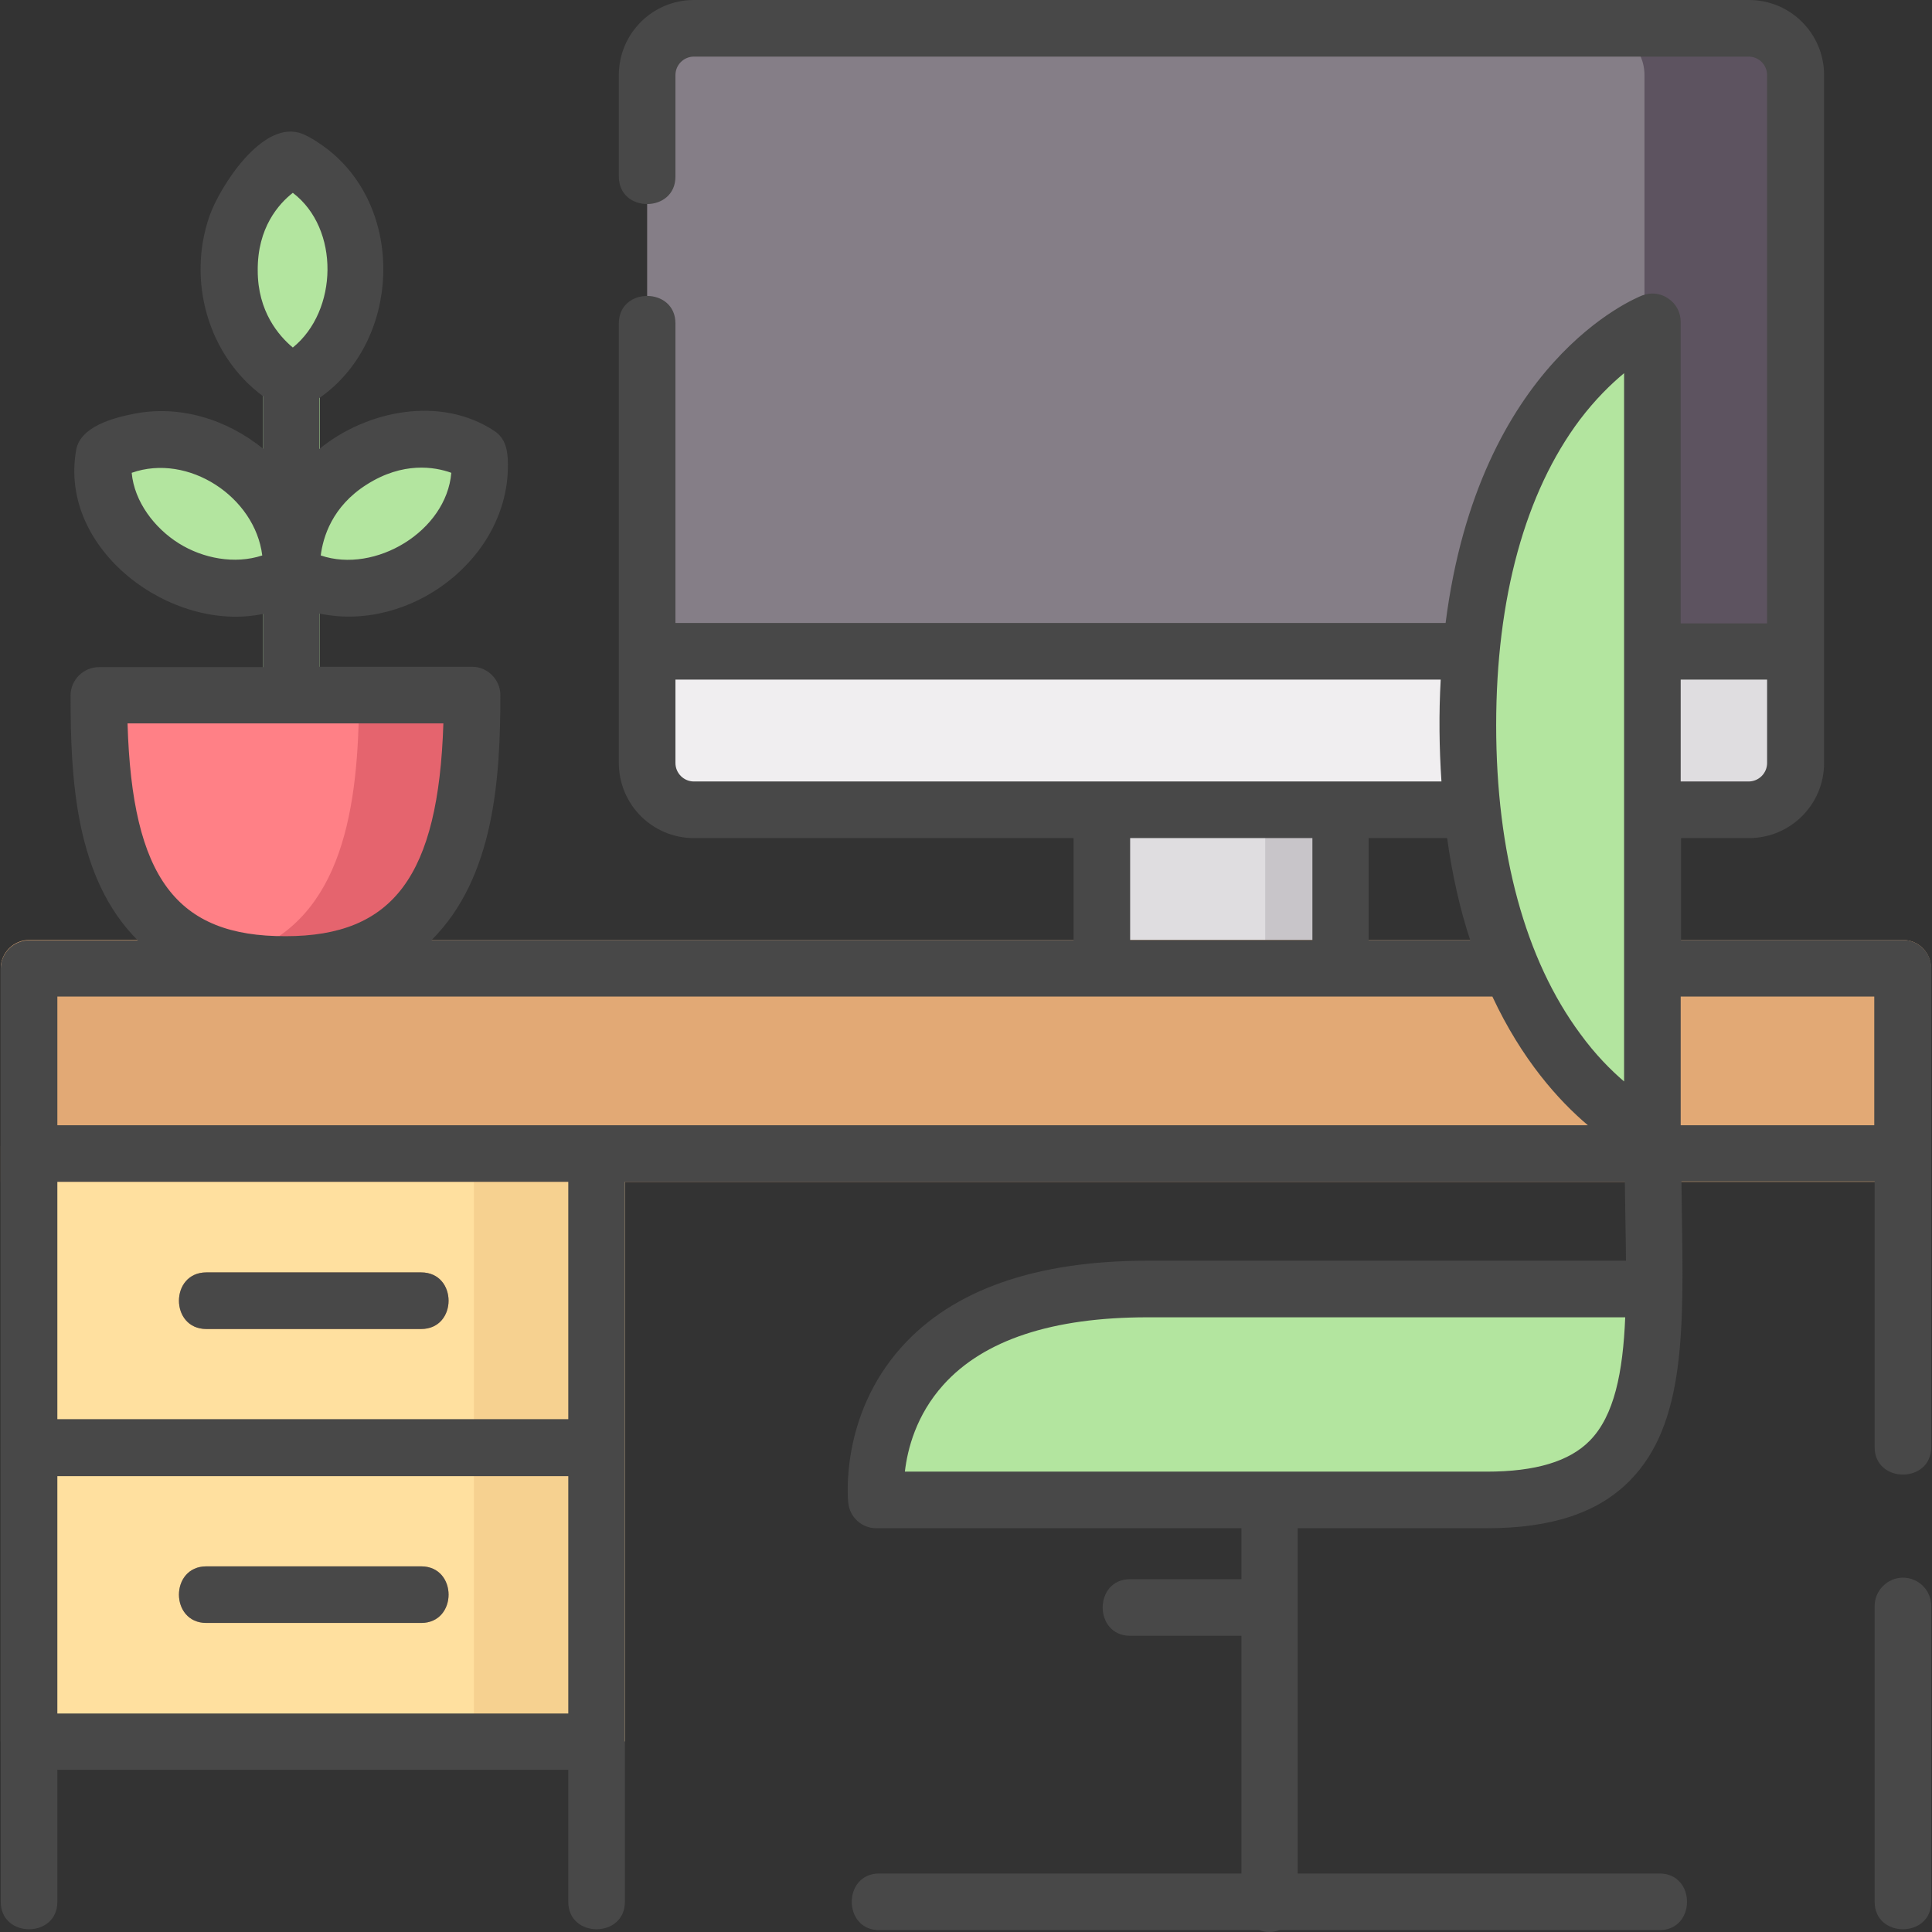
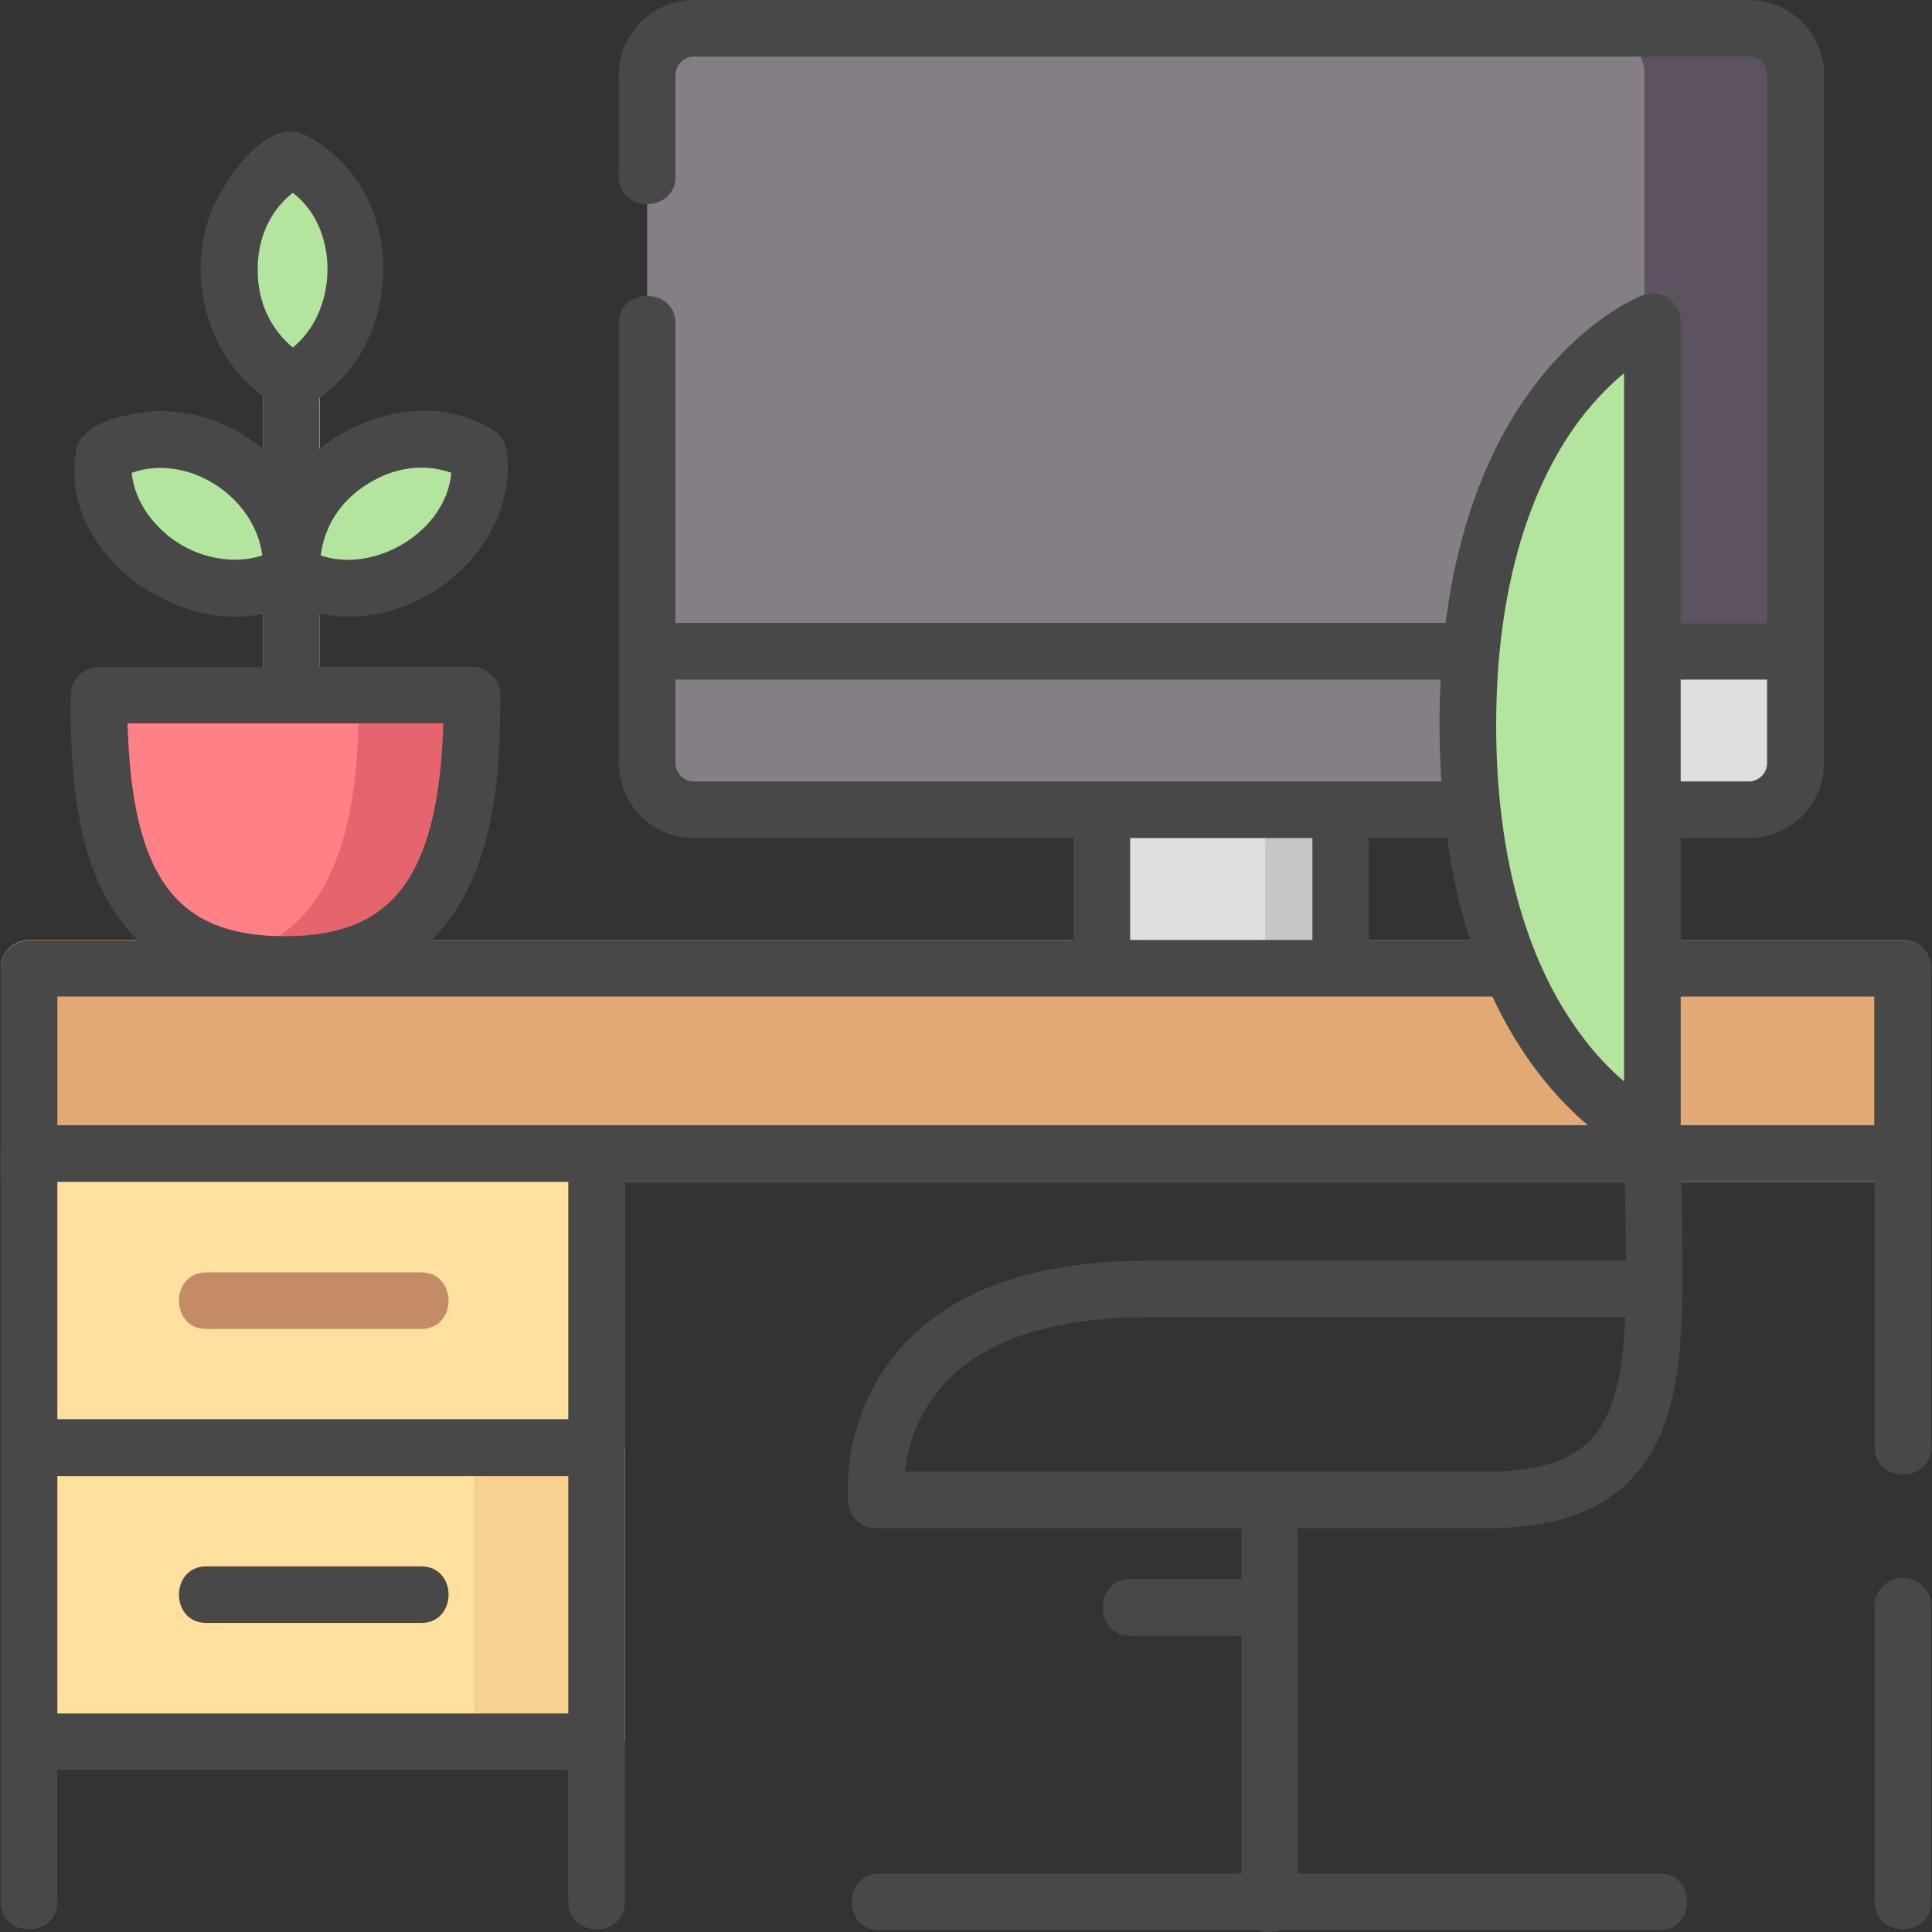
<svg xmlns="http://www.w3.org/2000/svg" version="1.1" id="Capa_1" x="0px" y="0px" viewBox="0 0 512 512" style="enable-background:new 0 0 512 512;" xml:space="preserve">
  <rect x="0" y="0" width="512" height="512" fill="#333333" stroke="none" />
  <style type="text/css">
	.st0{fill:#B3E59F;}
	.st1{fill:#FFE09F;}
	.st2{fill:#F6D190;}
	.st3{fill:#857E87;}
	.st4{fill:#5D5360;}
	.st5{fill:#DFDDE0;}
	.st6{fill:#C8C5C9;}
	.st7{fill:#F0EEF0;}
	.st8{fill:#FF8086;}
	.st9{fill:#E5646E;}
	.st10{fill:#E2A975;}
	.st11{fill:#C38C66;}
	.st12{fill:#484848;}
</style>
  <g>
    <path class="st0" d="M126.9,120.4c-13.8-8.4-32.4-2.9-42.2,9.1V95.8c14.4-14.4,12.7-44.5-7.2-53.4C58.2,51.8,55.7,80.1,69.7,95   v34.4c-9.8-11.9-28.4-17.4-42.1-8.9c-3.1,22,22,39.7,42.1,34.5v34.8h15v-34.8C104.7,160.2,130.1,142.4,126.9,120.4z" />
    <rect x="0.2" y="303.7" class="st1" width="165.3" height="79.9" />
    <rect x="0.2" y="383.6" class="st1" width="165.3" height="77.9" />
-     <rect x="125.6" y="303.7" class="st2" width="40" height="79.9" />
    <rect x="125.6" y="383.6" class="st2" width="40" height="77.9" />
    <g>
      <path class="st3" d="M171.5,19.9c0-6.8,5.5-12.4,12.4-12.4h279.5c6.8,0,12.4,5.5,12.4,12.4v182.4c0,6.8-5.5,12.4-12.4,12.4H183.9    c-6.8,0-12.4-5.5-12.4-12.4L171.5,19.9L171.5,19.9z" />
      <path class="st4" d="M463.4,7.5h-40c6.8,0,12.4,5.5,12.4,12.4v182.4c0,6.8-5.5,12.4-12.4,12.4h40c6.8,0,12.4-5.5,12.4-12.4V19.9    C475.8,13,470.2,7.5,463.4,7.5z" />
      <g>
        <rect x="292" y="212.6" class="st5" width="63.3" height="44.3" />
      </g>
      <rect x="335.3" y="212.6" class="st6" width="20" height="44.3" />
      <g>
-         <path class="st7" d="M171.5,202.2c0,6.8,5.5,12.4,12.4,12.4h279.5c6.8,0,12.4-5.5,12.4-12.4v-29.6H171.5V202.2z" />
-       </g>
+         </g>
      <path class="st5" d="M435.8,172.6v29.6c0,6.8-5.5,12.4-12.4,12.4h40c6.8,0,12.4-5.5,12.4-12.4v-29.6H435.8z" />
    </g>
    <path class="st8" d="M120.1,184.2c2.8,0,5,2.3,5,5.1c-0.7,35.4-8.9,66.4-49.4,66.4c-41.5,0-48.8-31-49.4-66.4c0-2.8,2.2-5.1,5-5.1   H120.1z" />
    <path class="st9" d="M120.1,184.2h-30c2.8,0,5,2.3,5,5.1c-0.6,30.6-6.8,57.8-34.6,64.7c4.5,1.1,9.5,1.7,15.1,1.7   c40.5,0,48.7-31,49.4-66.4C125.1,186.5,122.9,184.2,120.1,184.2z" />
    <g>
      <g>
        <path class="st10" d="M504.3,249.1H7.7c-4.1,0-7.5,3.4-7.5,7.5v56.6h511.5v-56.6C511.8,252.5,508.4,249.1,504.3,249.1z" />
      </g>
      <g>
        <path class="st11" d="M111.6,352.2H54.7c-9.7,0-9.7-15,0-15h56.9C121.3,337.2,121.3,352.2,111.6,352.2z" />
      </g>
      <g>
-         <path class="st11" d="M111.6,430.1H54.7c-9.7,0-9.7-15,0-15h56.9C121.3,415.1,121.3,430.1,111.6,430.1z" />
-       </g>
+         </g>
    </g>
    <g>
      <path class="st0" d="M437.9,85.3v215.3c0,0-49-20.5-49-108.4S437.9,85.3,437.9,85.3z" />
-       <path class="st0" d="M438.3,341.8c-0.4,34.1-6.2,55.7-44.4,55.7H232.1c0,0-6-55.9,71.9-55.9c57.9,0,133.9,0,133.9,0" />
    </g>
  </g>
  <g>
    <path class="st12" d="M504.3,418.1c-4.1,0-7.5,3.4-7.5,7.5V504c0,9.7,15,9.7,15,0v-78.4C511.8,421.4,508.4,418.1,504.3,418.1z" />
    <path class="st12" d="M504.3,249.1h-58.8v-27h18c11,0,19.9-8.9,19.9-19.9V19.9c0-11-8.9-19.9-19.9-19.9H183.9   c-11,0-19.9,8.9-19.9,19.9v26.9c0,9.7,15,9.7,15,0V19.9c0-2.7,2.2-4.9,4.9-4.9h279.5c2.7,0,4.9,2.2,4.9,4.9v145.3h-22.9V85.3   c0-2.5-1.2-4.8-3.3-6.2c-2-1.4-4.6-1.7-6.9-0.8c-2,0.8-43.3,17.6-52.1,86.8H179V85.7c0-9.7-15-9.7-15,0v116.5   c0,11,8.9,19.9,19.9,19.9h100.6v27H114.4c16.6-16.6,18.2-42.8,18.2-64.9c0-4.1-3.4-7.5-7.5-7.5H84.7v-14.1   c24,5.1,50.2-14.6,49.9-39.6c0-3.3-0.5-6.8-3.6-8.8c-14.2-9.4-33.8-5.5-46.4,4.8v-13.5c21.4-14.8,23-49.6,2.4-65.8   c-2.1-1.6-4.4-3.2-6.8-4.2c-10.6-4.3-22.2,14.5-24.7,21.8C49.6,74.3,55,94.1,69.7,105v13.9c-9.6-7.8-22.2-11.7-34.4-9.2   c-5.1,1-14,3.3-15.1,9.5c-4.8,26.5,25.2,48.6,49.5,43.5v14.1H26.2c-4.1,0-7.5,3.4-7.5,7.5c0,22,1.2,48.3,17.8,64.9H7.7   c-4.1,0-7.5,3.4-7.5,7.5V504c0,9.7,15,9.7,15,0v-35h135.4v35c0,9.7,15,9.7,15,0V313.2h265c0,2.6,0.3,16.7,0.3,20.9H304.1   c-29.6,0-51.6,7.7-65.2,22.9c-16.4,18.3-14.2,40.4-14.1,41.3c0.4,3.8,3.6,6.7,7.4,6.7h96.8v13.5h-29.5c-9.7,0-9.7,15,0,15h29.5v63   H233c-9.7,0-9.7,15,0,15h100.7c0.8,0.3,1.7,0.5,2.7,0.5c0.9,0,1.8-0.2,2.7-0.5h100.7c9.7,0,9.7-15,0-15h-95.9V405H394   c17.2,0,29.6-4.1,38-12.7c14.7-15,14.2-40,13.7-71.7c0-2.5-0.1-4.9-0.1-7.5h51.2v70.4c0,9.7,15,9.7,15,0v-127   C511.8,252.5,508.4,249.1,504.3,249.1z M97.2,128.4c9.6-6.1,18-4.7,22.4-3.1c-1.3,15.5-20.2,26.8-34.6,21.9   C85.6,142.4,88,134.2,97.2,128.4z M47.4,144c-6.4-4-11.8-11-12.5-18.7c15-5.3,32.7,6.4,34.6,21.9C62.2,149.6,53.8,148,47.4,144z    M77.6,51.1c12.5,9.5,12,31.3,0,41c-3.7-3.1-9.3-9.5-9.3-20.4C68.2,60.3,73.9,54,77.6,51.1z M33.8,191.7h83.7   c-1.3,40.5-13.3,56.4-41.8,56.4C46.8,248.2,35,232.7,33.8,191.7z M421.3,381.8c-5.4,5.5-14.4,8.2-27.3,8.2H239.8   c0.7-6,3-15,10.2-23c10.7-11.9,28.9-17.9,54.1-17.9h126.6C430.1,363.7,427.8,375.2,421.3,381.8z M468.3,180.1v22.1   c0,2.7-2.2,4.9-4.9,4.9h-18v-27H468.3z M418.7,111.2c4.1-5.4,8.2-9.4,11.7-12.3v187.7c-3.5-3-7.6-7.1-11.6-12.6   c-14.6-19.7-22.3-48-22.3-81.8C396.5,158.5,404.2,130.5,418.7,111.2z M383.5,222.1c1.4,10.1,3.5,19.1,6.1,27h-26.9v-27H383.5z    M179,202.2v-22.1h202.8c-0.5,9-0.4,18,0.2,27H183.9C181.2,207.1,179,204.9,179,202.2z M299.5,222.1h48.3v27h-48.3V222.1z    M395.5,264.1c7.8,16.7,17.5,27.5,25.3,34.1H15.2v-34.1H395.5z M15.2,454.1v-62.9h135.4v62.9H15.2z M150.6,376.1H15.2v-62.9h135.4   V376.1z M445.4,298.2v-34.1h51.3v34.1H445.4z" />
-     <path class="st12" d="M54.7,352.2h56.9c9.7,0,9.7-15,0-15H54.7C45,337.2,45,352.2,54.7,352.2z" />
    <path class="st12" d="M111.6,415.1H54.7c-9.7,0-9.7,15,0,15h56.9C121.3,430.1,121.3,415.1,111.6,415.1z" />
  </g>
</svg>